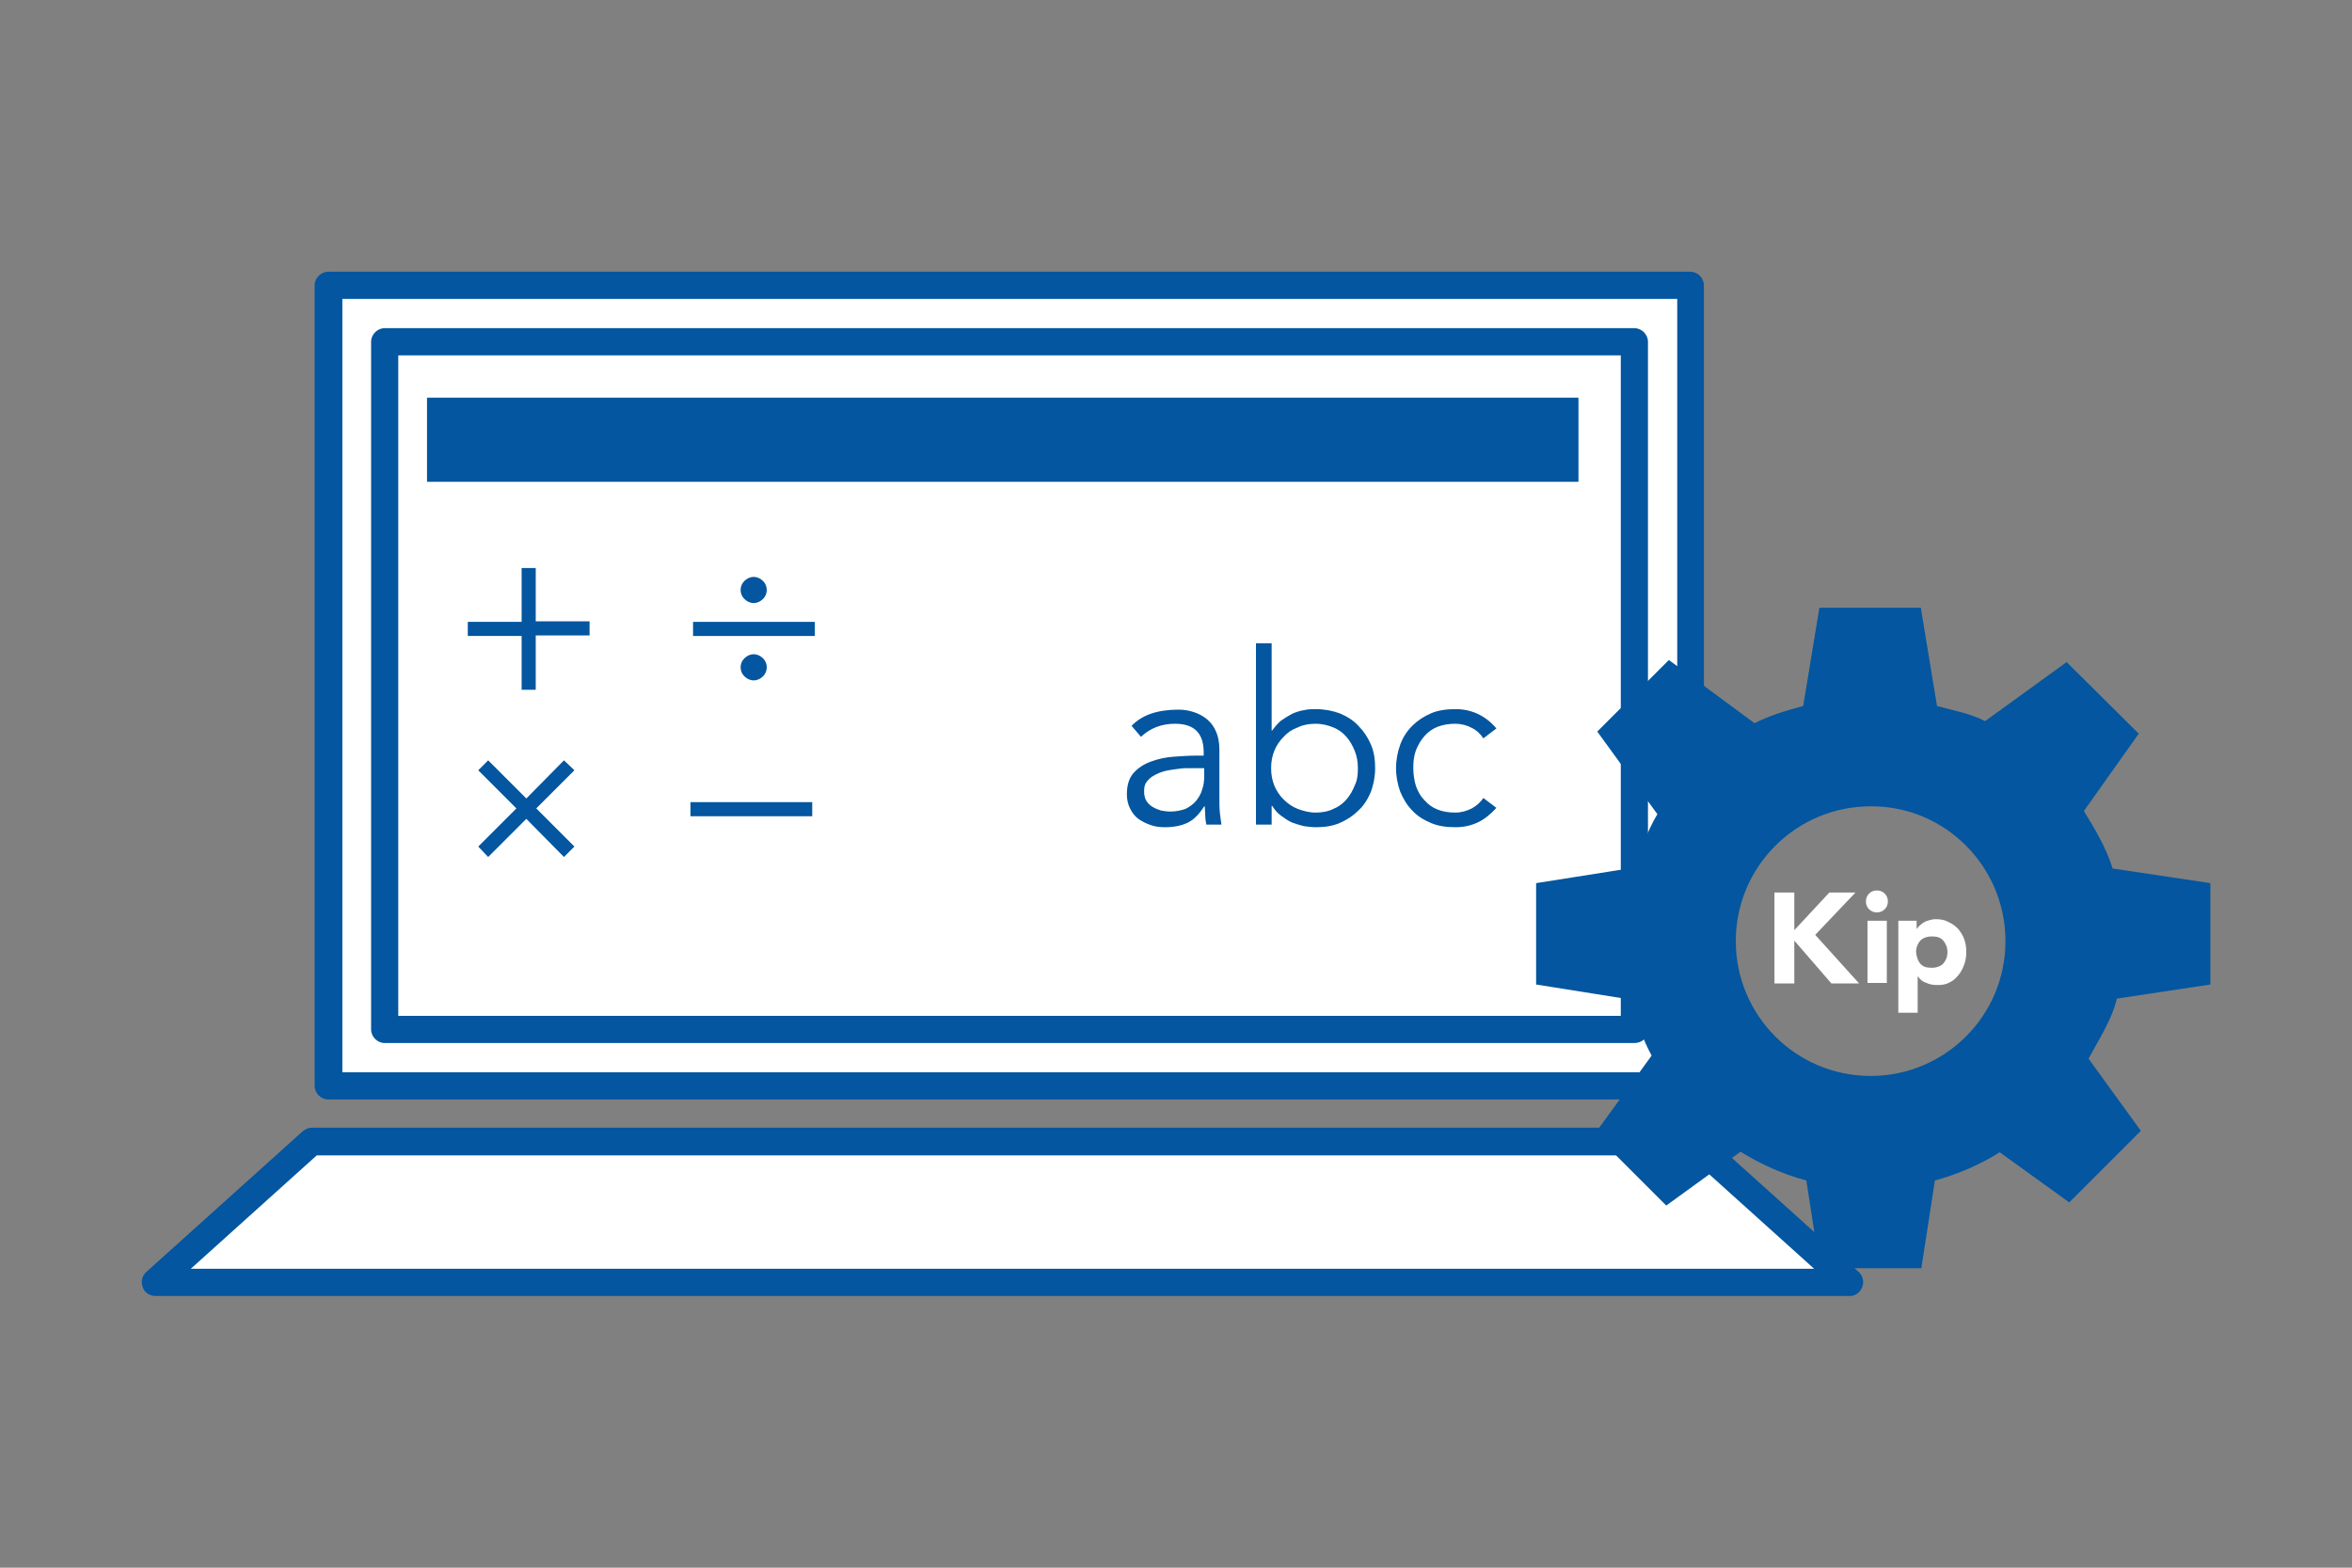
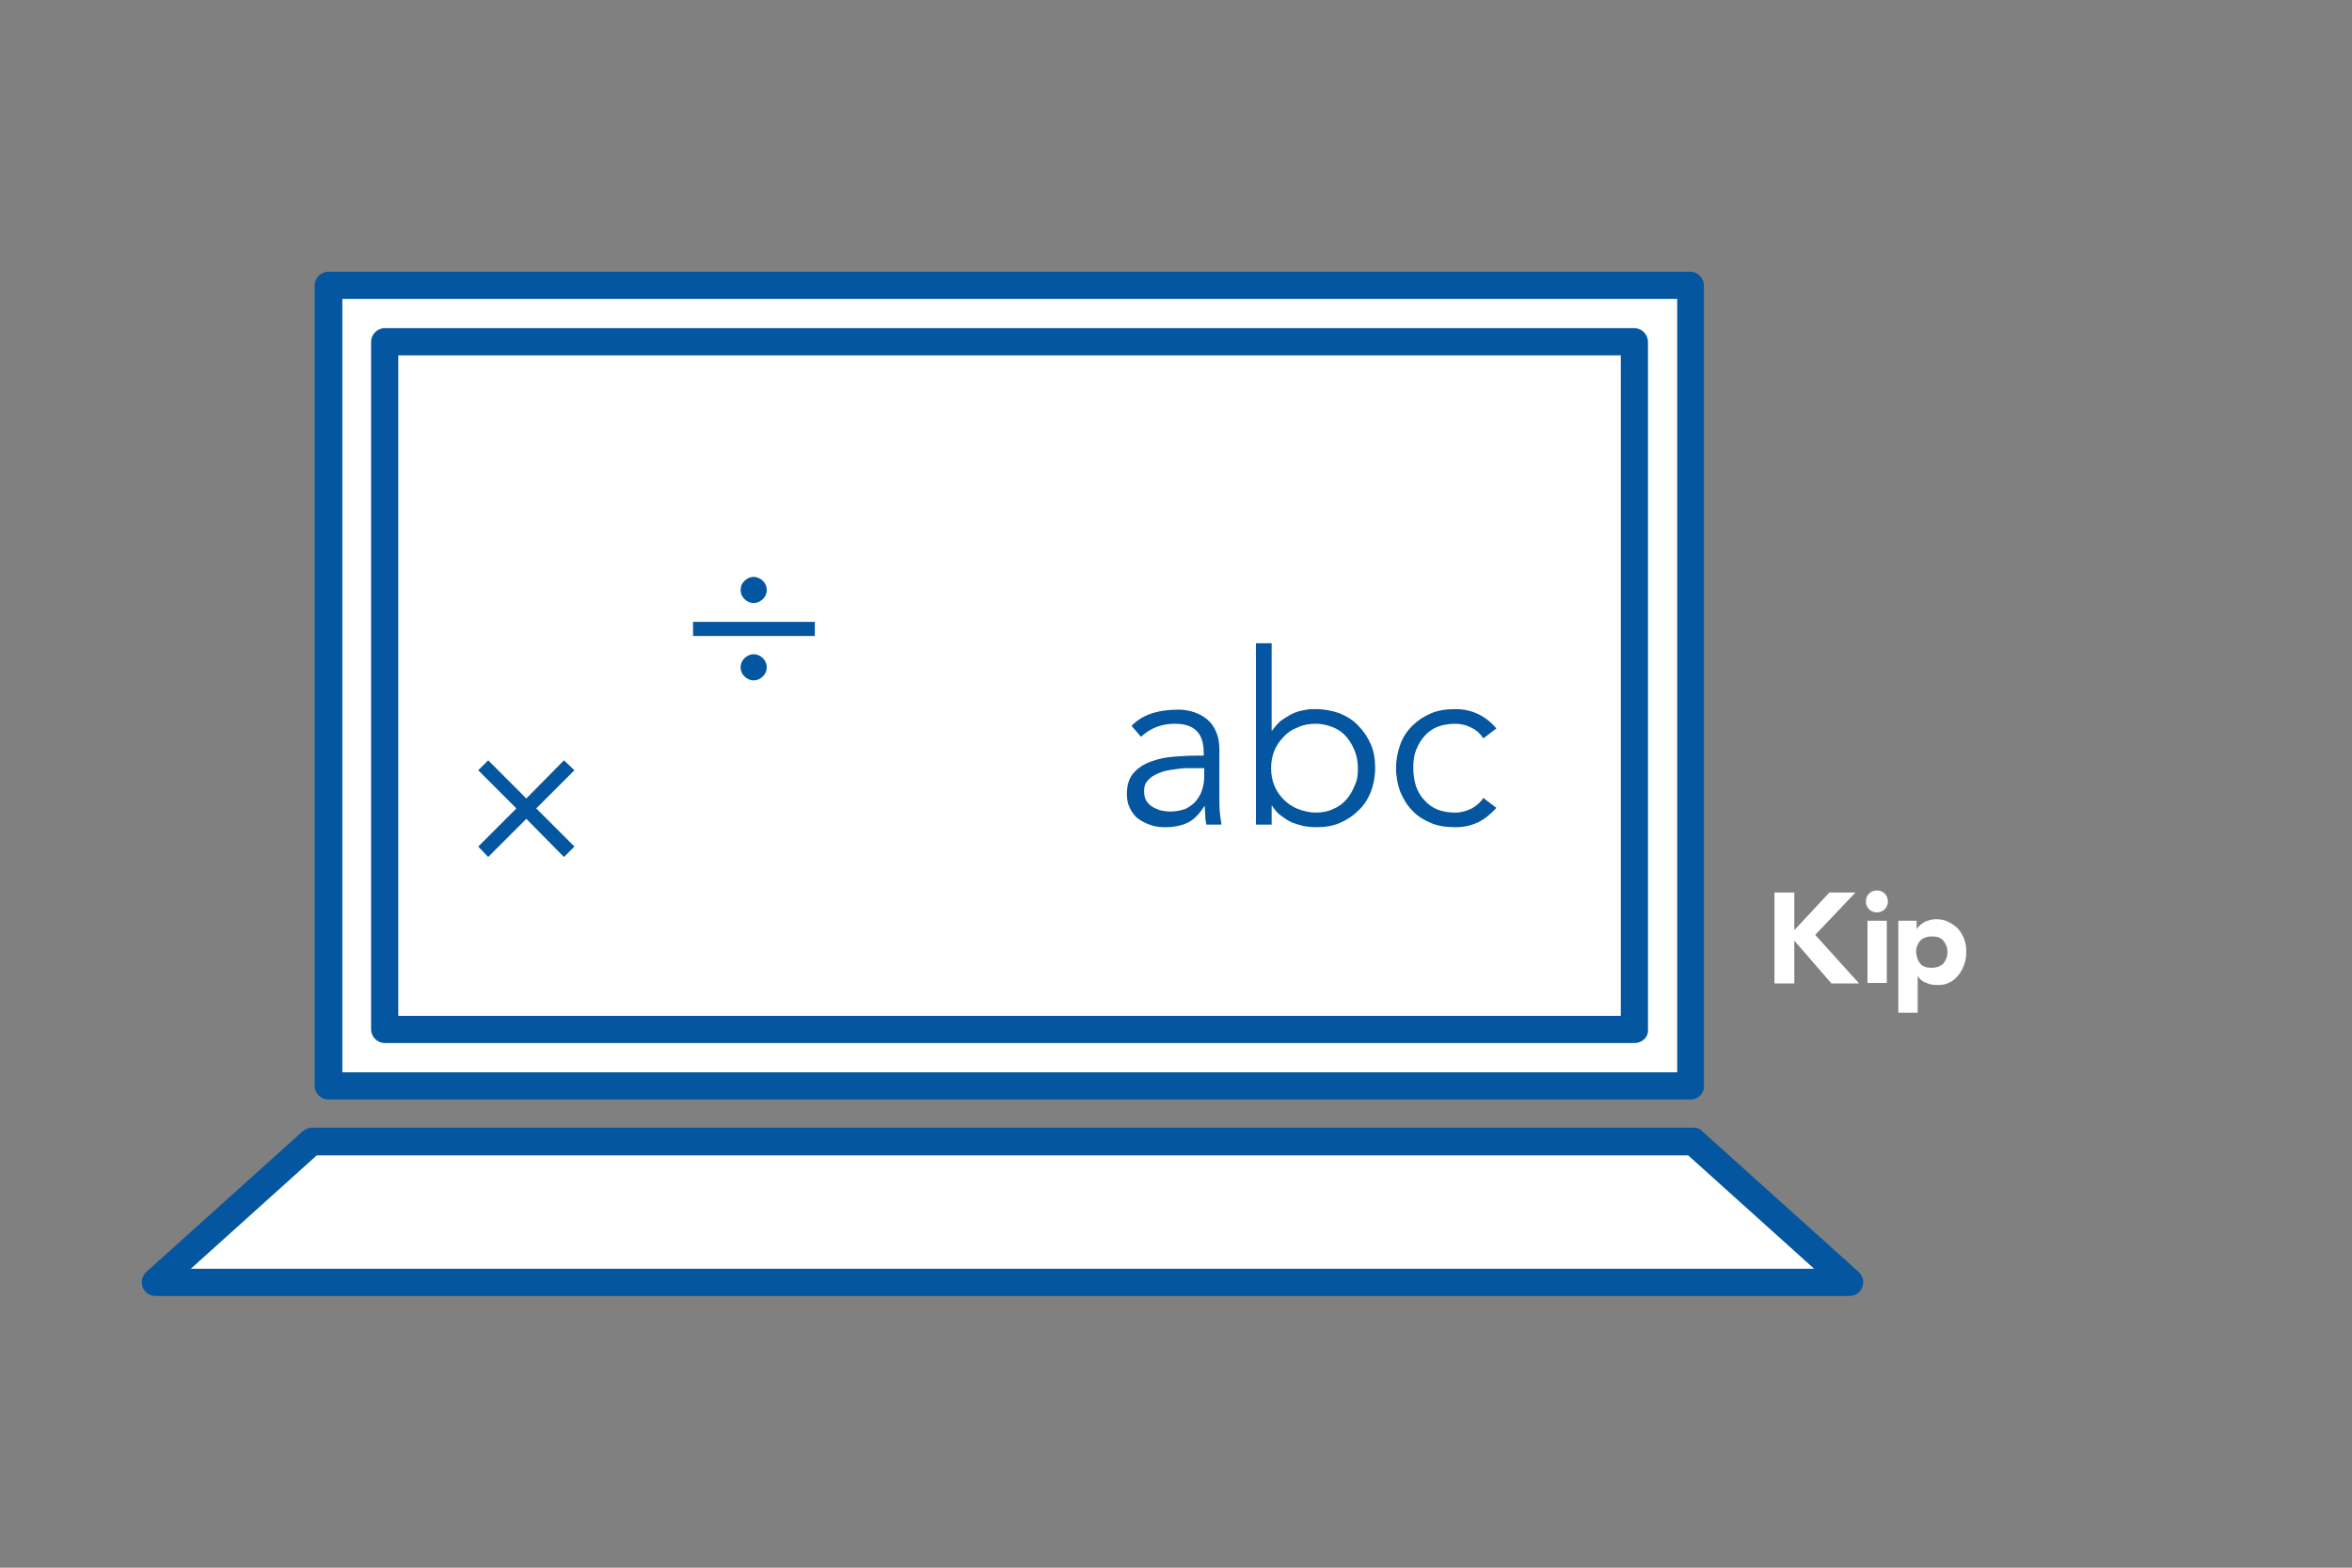
<svg xmlns="http://www.w3.org/2000/svg" version="1.1" id="Layer_1" x="0px" y="0px" viewBox="0 0 450 300" enable-background="new 0 0 450 300" xml:space="preserve">
  <rect x="0" y="0" width="450" height="300" fill="#808080" stroke="none" />
  <g>
    <g>
      <rect x="62.8" y="54.6" fill="#FFFFFF" width="260.6" height="153.2" />
      <path fill="#03569F" d="M323.5,210.4H62.8c-1.4,0-2.6-1.2-2.6-2.6V54.6c0-1.4,1.2-2.6,2.6-2.6h260.6c1.4,0,2.6,1.2,2.6,2.6v153.2    C326.1,209.2,324.9,210.4,323.5,210.4z M65.5,205.2h255.4V57.2H65.5V205.2z" />
    </g>
    <g>
-       <rect x="73.6" y="65.4" fill="#FFFFFF" width="239.1" height="131.7" />
      <path fill="#03569F" d="M312.7,199.6H73.6c-1.4,0-2.6-1.2-2.6-2.6V65.4c0-1.4,1.2-2.6,2.6-2.6h239.1c1.4,0,2.6,1.2,2.6,2.6V197    C315.4,198.5,314.2,199.6,312.7,199.6z M76.2,194.4h233.9V68H76.2V194.4z" />
    </g>
    <g>
      <polygon fill="#FFFFFF" points="354,245.4 29.7,245.4 59.6,218.5 324,218.5   " />
      <path fill="#03569F" d="M354,248H29.7c-1.1,0-2.1-0.7-2.4-1.7c-0.4-1-0.1-2.2,0.7-2.9l29.9-26.9c0.5-0.4,1.1-0.7,1.7-0.7H324    c0.6,0,1.3,0.2,1.7,0.7l29.9,26.9c0.8,0.7,1.1,1.9,0.7,2.9S355,248,354,248z M36.5,242.8h310.6L323,221.1H60.6L36.5,242.8z" />
    </g>
    <g>
-       <rect x="81.7" y="76.1" fill="#03569F" width="220.3" height="16.1" />
-     </g>
+       </g>
    <g>
      <g>
        <g>
          <path fill="#FFFFFF" d="M339.5,170.8h3.8v7.2l6.7-7.2h5l-7.7,8.1l8.4,9.3h-5.3l-7.1-8.2v8.2h-3.8V170.8z" />
        </g>
        <g>
          <path fill="#FFFFFF" d="M357.6,171c0.4-0.4,0.9-0.6,1.5-0.6c0.6,0,1.1,0.2,1.5,0.6c0.4,0.4,0.6,0.9,0.6,1.5      c0,0.6-0.2,1.1-0.6,1.5c-0.4,0.4-0.9,0.6-1.5,0.6c-0.6,0-1.1-0.2-1.5-0.6c-0.4-0.4-0.6-0.9-0.6-1.5      C357,171.9,357.2,171.4,357.6,171z M357.3,176.2h3.7v11.9h-3.7V176.2z" />
        </g>
        <g>
          <path fill="#FFFFFF" d="M363.3,176.2h3.4v1.6h0c0.1-0.2,0.3-0.4,0.6-0.7c0.2-0.2,0.5-0.4,0.8-0.6c0.3-0.2,0.7-0.3,1-0.4      c0.4-0.1,0.8-0.2,1.2-0.2c0.9,0,1.7,0.1,2.4,0.5c0.7,0.3,1.3,0.7,1.9,1.3c0.5,0.6,0.9,1.2,1.2,2c0.3,0.8,0.4,1.6,0.4,2.5      c0,0.8-0.1,1.6-0.4,2.4c-0.3,0.8-0.6,1.4-1.1,2c-0.5,0.6-1,1.1-1.7,1.4c-0.7,0.4-1.4,0.5-2.3,0.5c-0.8,0-1.5-0.1-2.1-0.4      c-0.7-0.2-1.2-0.6-1.6-1.2h-0.1v6.9h-3.7V176.2z M367.4,184.4c0.5,0.6,1.2,0.8,2.2,0.8c0.9,0,1.7-0.3,2.2-0.8      c0.5-0.6,0.8-1.3,0.8-2.2c0-0.9-0.3-1.6-0.8-2.2c-0.5-0.6-1.2-0.8-2.2-0.8c-0.9,0-1.7,0.3-2.2,0.8c-0.5,0.6-0.8,1.3-0.8,2.2      C366.7,183.1,366.9,183.8,367.4,184.4z" />
        </g>
      </g>
      <g>
-         <path fill="#03569F" d="M422.9,188.4v-19.4l-18.7-2.8c-1.2-3.9-3.4-7.6-5.5-11l10.5-14.8l-13.8-13.7l-15.6,11.3     c-2.9-1.5-6-2-9.2-2.9l-3.1-18.8h-19.4l-3.1,18.8c-3.3,0.9-6.4,1.8-9.3,3.3l-16.4-12.1L305.6,140l11.5,15.8     c-1.9,3.2-3.1,6.6-4.2,10.2l-19,3v19.4l18.2,2.9c0.9,3.8,2.1,7.4,3.9,10.7L305.1,217l13.7,13.7l14.2-10.3     c3.9,2.4,8.1,4.3,12.6,5.5l2.6,16.8h19.4l2.6-16.8c4.4-1.2,8.6-3,12.4-5.4l13.3,9.6l13.7-13.7l-10-13.8c1.9-3.6,4.5-7.5,5.4-11.5     L422.9,188.4z M383.7,180.1c0,14.3-11.6,25.8-25.8,25.8c-14.3,0-25.8-11.6-25.8-25.8c0-14.3,11.6-25.8,25.8-25.8     C372.1,154.2,383.7,165.8,383.7,180.1z" />
-       </g>
+         </g>
    </g>
    <g>
      <g>
-         <path fill="#03569F" d="M102.5,118.9h10.3v2.7h-10.3V132h-2.7v-10.3H89.5v-2.7h10.3v-10.3h2.7V118.9z" />
-       </g>
+         </g>
      <g>
        <path fill="#03569F" d="M155.9,121.7h-23.3v-2.7h23.3V121.7z M146.7,112.9c0,0.6-0.2,1.2-0.7,1.7c-0.5,0.5-1.1,0.8-1.8,0.8     c-0.7,0-1.3-0.3-1.8-0.8c-0.5-0.5-0.7-1.1-0.7-1.7c0-0.6,0.2-1.2,0.7-1.7c0.5-0.5,1.1-0.8,1.8-0.8c0.7,0,1.3,0.3,1.8,0.8     C146.5,111.7,146.7,112.3,146.7,112.9z M146.7,127.7c0,0.6-0.2,1.2-0.7,1.7c-0.5,0.5-1.1,0.8-1.8,0.8c-0.7,0-1.3-0.3-1.8-0.8     c-0.5-0.5-0.7-1.1-0.7-1.7c0-0.6,0.2-1.2,0.7-1.7c0.5-0.5,1.1-0.8,1.8-0.8c0.7,0,1.3,0.3,1.8,0.8     C146.5,126.5,146.7,127.1,146.7,127.7z" />
      </g>
    </g>
    <g>
      <g>
        <path fill="#03569F" d="M100.7,152.8l7.2-7.3l2,1.9l-7.3,7.3l7.3,7.3l-2,2l-7.2-7.3l-7.3,7.3l-1.9-2l7.3-7.3l-7.3-7.3l1.9-1.9     L100.7,152.8z" />
      </g>
      <g>
-         <path fill="#03569F" d="M155.4,156.2h-23.3v-2.7h23.3V156.2z" />
-       </g>
+         </g>
    </g>
    <g>
      <g>
        <path fill="#03569F" d="M230.3,144.5V144c0-3.7-1.8-5.5-5.5-5.5c-2.5,0-4.7,0.8-6.5,2.5l-1.8-2.1c2-2.1,5-3.1,9-3.1     c1.1,0,2.1,0.2,3,0.5c0.9,0.3,1.8,0.8,2.5,1.4c0.7,0.6,1.3,1.4,1.7,2.4c0.4,0.9,0.6,2.1,0.6,3.4v9.5c0,0.8,0,1.7,0.1,2.6     c0.1,0.9,0.2,1.6,0.3,2.2h-2.9c-0.1-0.5-0.2-1.1-0.2-1.7c0-0.6-0.1-1.2-0.1-1.8h-0.1c-0.9,1.4-1.9,2.5-3.1,3.1     c-1.2,0.6-2.7,0.9-4.4,0.9c-0.9,0-1.9-0.1-2.7-0.4c-0.9-0.3-1.7-0.7-2.4-1.2c-0.7-0.5-1.2-1.2-1.6-2c-0.4-0.8-0.6-1.7-0.6-2.7     c0-1.7,0.4-3.1,1.3-4.1c0.9-1,2-1.7,3.4-2.2c1.4-0.5,2.8-0.8,4.3-0.9c1.5-0.1,2.9-0.2,4.2-0.2H230.3z M228.8,147     c-0.5,0-1.1,0-1.8,0c-0.7,0-1.4,0.1-2.1,0.2c-0.7,0.1-1.5,0.2-2.2,0.4c-0.7,0.2-1.4,0.5-1.9,0.8c-0.6,0.3-1,0.7-1.4,1.2     c-0.4,0.5-0.5,1.1-0.5,1.8c0,0.7,0.1,1.3,0.4,1.8c0.3,0.5,0.7,0.9,1.2,1.2c0.5,0.3,1,0.5,1.6,0.7c0.6,0.1,1.2,0.2,1.8,0.2     c1.1,0,2-0.2,2.9-0.5c0.8-0.4,1.5-0.9,2-1.5c0.5-0.6,1-1.4,1.2-2.2c0.3-0.8,0.4-1.7,0.4-2.7V147H228.8z" />
      </g>
      <g>
        <path fill="#03569F" d="M240.3,123.1h3v16.7h0.1c0.5-0.7,1.1-1.4,1.7-1.9c0.7-0.5,1.4-0.9,2.1-1.3c0.7-0.3,1.5-0.6,2.3-0.7     c0.8-0.2,1.5-0.2,2.2-0.2c1.7,0,3.2,0.3,4.6,0.8c1.4,0.6,2.6,1.3,3.6,2.4c1,1,1.8,2.2,2.4,3.6c0.6,1.4,0.8,2.9,0.8,4.5     c0,1.6-0.3,3.1-0.8,4.5c-0.6,1.4-1.3,2.6-2.4,3.6c-1,1-2.2,1.8-3.6,2.4c-1.4,0.6-2.9,0.8-4.6,0.8c-0.7,0-1.4-0.1-2.2-0.2     c-0.8-0.2-1.5-0.4-2.3-0.7c-0.7-0.3-1.4-0.8-2.1-1.3c-0.7-0.5-1.2-1.1-1.7-1.9h-0.1v3.6h-3V123.1z M259.8,147     c0-1.2-0.2-2.3-0.6-3.3c-0.4-1-0.9-1.9-1.6-2.7c-0.7-0.8-1.5-1.4-2.5-1.8c-1-0.4-2.1-0.7-3.4-0.7c-1.2,0-2.4,0.2-3.4,0.7     c-1.1,0.4-2,1-2.7,1.8c-0.8,0.8-1.4,1.7-1.8,2.7c-0.4,1-0.6,2.1-0.6,3.3c0,1.2,0.2,2.3,0.6,3.3c0.4,1,1,1.9,1.8,2.7     c0.8,0.8,1.7,1.4,2.7,1.8c1.1,0.4,2.2,0.7,3.4,0.7c1.2,0,2.4-0.2,3.4-0.7c1-0.4,1.8-1,2.5-1.8c0.7-0.8,1.2-1.7,1.6-2.7     C259.7,149.3,259.8,148.2,259.8,147z" />
      </g>
      <g>
        <path fill="#03569F" d="M283.8,141.3c-0.5-0.8-1.2-1.5-2.2-2c-0.9-0.5-2-0.8-3.2-0.8c-1.2,0-2.4,0.2-3.4,0.6     c-1,0.4-1.8,1-2.5,1.8c-0.7,0.8-1.2,1.7-1.6,2.7c-0.4,1.1-0.5,2.2-0.5,3.4s0.2,2.4,0.5,3.4c0.4,1.1,0.9,2,1.6,2.7     c0.7,0.8,1.5,1.4,2.5,1.8c1,0.4,2.1,0.6,3.4,0.6c1.2,0,2.2-0.3,3.2-0.8c0.9-0.5,1.7-1.2,2.2-2l2.5,1.9c-1.1,1.2-2.3,2.2-3.6,2.8     c-1.3,0.6-2.7,0.9-4.2,0.9c-1.7,0-3.3-0.2-4.7-0.8c-1.4-0.6-2.6-1.3-3.6-2.4c-1-1-1.7-2.2-2.3-3.6c-0.5-1.4-0.8-2.9-0.8-4.5     c0-1.6,0.3-3.1,0.8-4.5c0.5-1.4,1.3-2.6,2.3-3.6c1-1,2.2-1.8,3.6-2.4c1.4-0.6,3-0.8,4.7-0.8c1.5,0,2.9,0.3,4.2,0.9     c1.3,0.6,2.5,1.5,3.6,2.8L283.8,141.3z" />
      </g>
    </g>
  </g>
</svg>